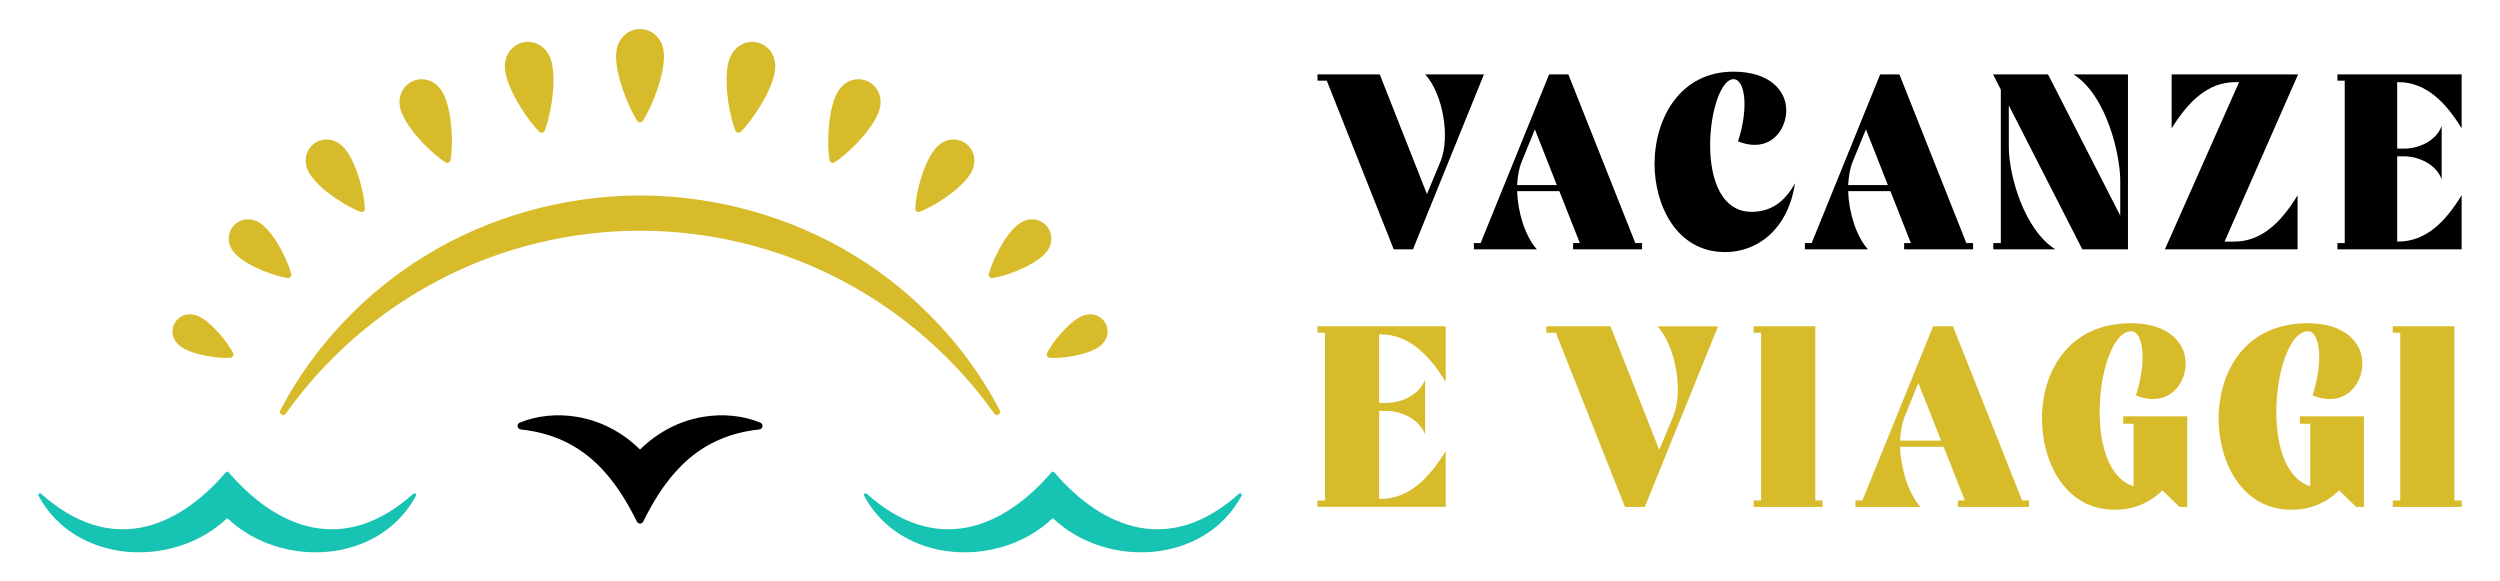
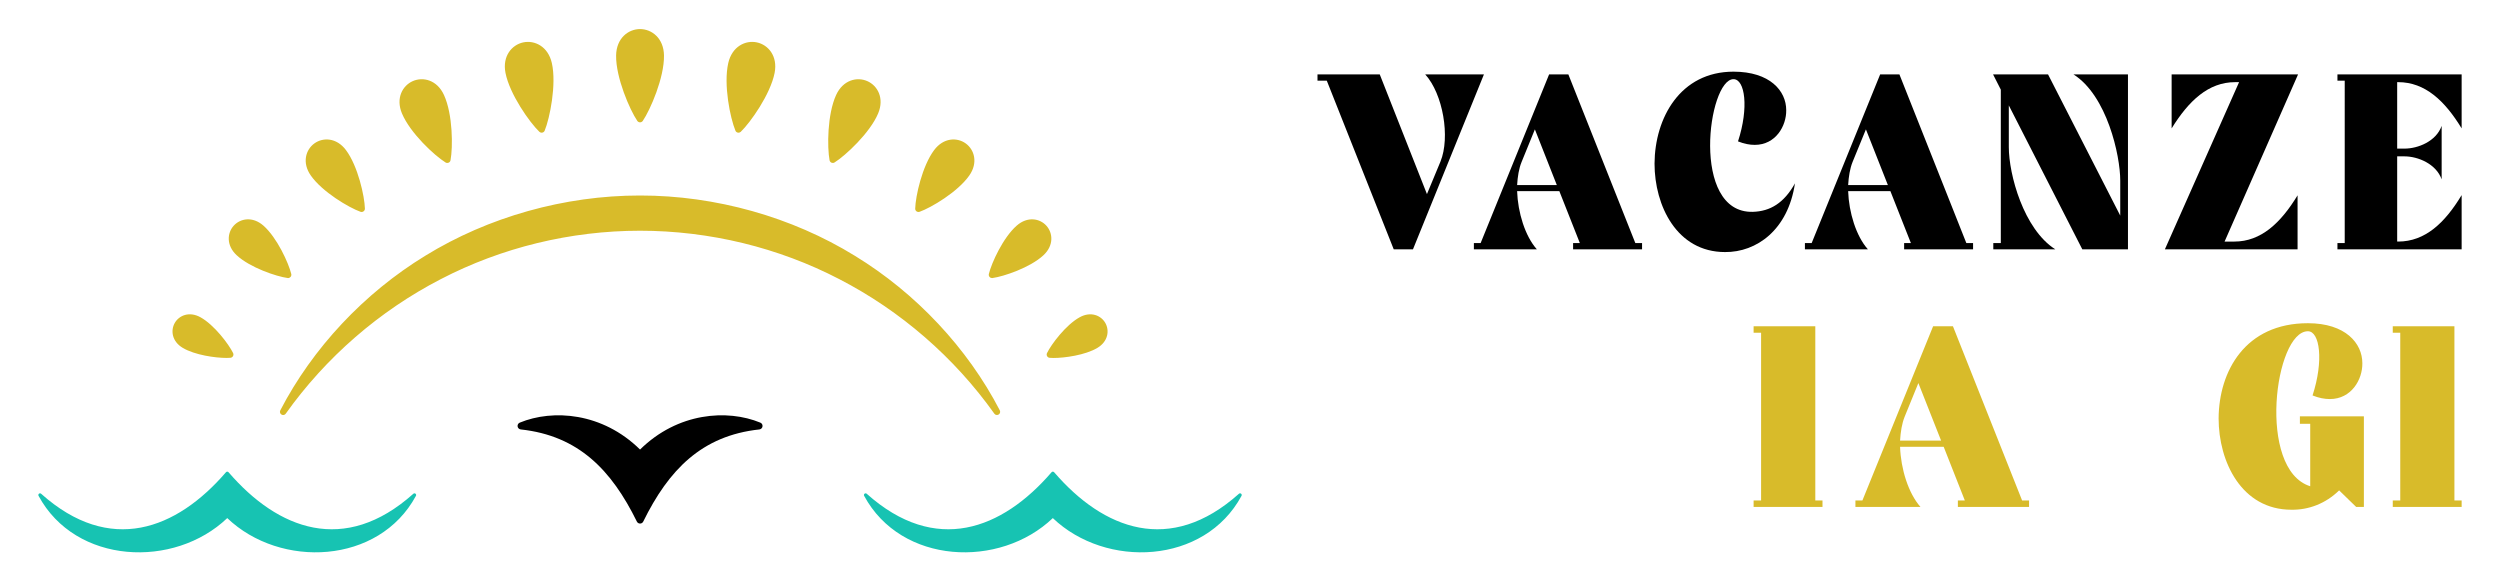
<svg xmlns="http://www.w3.org/2000/svg" version="1.1" id="Calque_1" x="0px" y="0px" width="215px" height="50px" viewBox="0 0 215 50" enable-background="new 0 0 215 50" xml:space="preserve">
  <g>
    <g>
      <g>
        <path d="M118.659,6.399l4.059,10.294l1.161-2.795c0.86-2.104,0.214-5.823-1.309-7.499h5.048l-6.102,15.042h-1.656l-5.757-14.504     h-0.799V6.399H118.659z" />
        <path d="M127.335,20.903l5.888-14.504h1.656l5.759,14.504h0.579v0.538h-5.931v-0.538h0.581l-1.765-4.468h-3.63     c0.063,1.848,0.687,3.869,1.696,5.006h-5.414v-0.538H127.335z M133.888,15.918L132,11.126l-1.139,2.794     c-0.239,0.58-0.345,1.269-0.388,1.998H133.888z" />
        <path d="M149.08,6.163c3.138,0,4.535,1.655,4.535,3.309c0.021,1.355-0.903,2.987-2.707,2.987c-0.431,0-0.903-0.085-1.439-0.3     c0.947-2.902,0.602-5.351-0.389-5.351c-2.191,0-3.719,11.538,1.657,11.41c1.503-0.043,2.684-0.753,3.63-2.45     c-0.601,4.019-3.31,5.931-6.015,5.909c-4.15,0-6.062-3.995-6.062-7.606C142.313,10.138,144.504,6.163,149.08,6.163z" />
        <path d="M155.804,20.903l5.889-14.504h1.657l5.755,14.504h0.579v0.538h-5.929v-0.538h0.581l-1.763-4.468h-3.632     c0.063,1.848,0.688,3.869,1.696,5.006h-5.414v-0.538H155.804z M162.359,15.918l-1.89-4.792l-1.144,2.794     c-0.235,0.58-0.34,1.269-0.384,1.998H162.359z" />
        <path d="M171.404,6.399h4.728l6.209,12.143v-3.01c0-2.17-1.139-7.307-4.02-9.133h4.684v15.042h-3.927l-6.32-12.377v3.588     c0,2.344,1.267,7.048,3.996,8.789h-5.33v-0.538h0.646V7.71L171.404,6.399z" />
        <path d="M186.181,21.441l6.38-14.376h-0.341c-2.302,0-3.997,1.613-5.46,3.976V6.399h10.873l-6.319,14.376h0.841     c2.3,0,3.997-1.611,5.436-3.977v4.643H186.181z" />
        <path d="M201.02,21.441v-0.538h0.626V6.938h-0.626V6.399h10.681v4.642c-1.438-2.362-3.138-3.976-5.456-3.976h-0.088v5.716h0.625     c1.16,0,2.729-0.622,3.2-1.954v4.597c-0.471-1.331-2.04-1.977-3.2-1.977h-0.625v7.328h0.088c2.318,0,4.019-1.611,5.456-3.996     v4.662H201.02z" />
      </g>
      <g>
-         <path fill="#D8BB2A" d="M113.304,43.594v-0.556h0.644V28.615h-0.644v-0.554h11.026v4.795c-1.487-2.442-3.238-4.106-5.635-4.106     h-0.09v5.901h0.644c1.197,0,2.818-0.642,3.307-2.021v4.75c-0.488-1.376-2.109-2.04-3.307-2.04h-0.644v7.567h0.09     c2.396,0,4.147-1.666,5.635-4.127v4.813H113.304z" />
-         <path fill="#D8BB2A" d="M138.503,28.062l4.195,10.631l1.197-2.887c0.889-2.175,0.222-6.013-1.353-7.744h5.213l-6.301,15.532     h-1.706l-5.946-14.979h-0.821v-0.554H138.503z" />
        <path fill="#D8BB2A" d="M150.81,28.615v-0.554h5.306v14.977h0.618v0.556h-5.924v-0.556h0.644V28.615H150.81z" />
        <path fill="#D8BB2A" d="M160.168,43.038l6.079-14.977h1.707l5.946,14.977h0.599v0.556h-6.122v-0.556h0.598l-1.819-4.615h-3.75     c0.065,1.91,0.712,3.993,1.753,5.171h-5.592v-0.556H160.168z M166.935,37.893l-1.955-4.95l-1.176,2.884     c-0.242,0.6-0.353,1.313-0.398,2.066H166.935z" />
-         <path fill="#D8BB2A" d="M183.284,27.796c3.239,0,4.68,1.729,4.68,3.438c0.026,1.396-0.931,3.085-2.794,3.085     c-0.443,0-0.932-0.088-1.485-0.309c0.975-2.997,0.623-5.523-0.4-5.523c-2.863,0-4.391,11.888,0.2,13.331v-5.369h-0.889v-0.643     h5.504v7.788h-0.667l-1.465-1.421c-1.15,1.133-2.617,1.687-4.105,1.664c-4.281,0-6.255-4.127-6.255-7.855     C175.629,31.923,177.892,27.796,183.284,27.796z" />
        <path fill="#D8BB2A" d="M198.48,27.796c3.237,0,4.682,1.729,4.682,3.438c0.022,1.396-0.933,3.085-2.797,3.085     c-0.443,0-0.931-0.088-1.486-0.309c0.978-2.997,0.623-5.523-0.398-5.523c-2.864,0-4.392,11.888,0.198,13.331v-5.369h-0.888     v-0.643h5.503v7.788h-0.666l-1.462-1.421c-1.156,1.133-2.618,1.687-4.105,1.664c-4.284,0-6.26-4.127-6.26-7.855     C190.826,31.923,193.087,27.796,198.48,27.796z" />
        <path fill="#D8BB2A" d="M205.778,28.615v-0.554h5.302v14.977h0.621v0.556h-5.923v-0.556h0.644V28.615H205.778z" />
      </g>
    </g>
    <g>
      <g>
        <path fill-rule="evenodd" clip-rule="evenodd" fill="#17C3B2" d="M90.543,40.562c0.042,0,0.084,0.015,0.112,0.049     c4.254,4.938,9.978,7.14,15.892,1.854c0.051-0.049,0.131-0.049,0.187-0.009c0.056,0.045,0.069,0.123,0.038,0.185     c-3.188,5.913-11.661,6.279-16.229,1.915c-4.564,4.364-13.038,3.998-16.227-1.915c-0.033-0.062-0.017-0.14,0.039-0.185     c0.056-0.04,0.135-0.04,0.186,0.009c5.916,5.285,11.638,3.084,15.895-1.854C90.461,40.576,90.502,40.562,90.543,40.562z" />
        <path fill-rule="evenodd" clip-rule="evenodd" fill="#17C3B2" d="M19.544,40.562c0.041,0,0.083,0.015,0.11,0.049     c4.255,4.938,9.977,7.14,15.893,1.854c0.051-0.049,0.13-0.049,0.186-0.009c0.056,0.045,0.072,0.123,0.039,0.185     c-3.188,5.913-11.661,6.279-16.228,1.915c-4.566,4.364-13.039,3.998-16.228-1.915c-0.033-0.062-0.018-0.14,0.039-0.185     c0.055-0.04,0.135-0.04,0.186,0.009c5.916,5.285,11.639,3.084,15.894-1.854C19.462,40.576,19.502,40.562,19.544,40.562z" />
      </g>
      <path d="M55.044,38.661c-3.24-3.193-7.499-3.487-10.346-2.314c-0.13,0.056-0.204,0.185-0.185,0.325    c0.02,0.14,0.128,0.241,0.269,0.26c4.969,0.535,7.806,3.487,9.989,7.925c0.052,0.105,0.154,0.169,0.273,0.169    s0.221-0.063,0.273-0.169c2.182-4.438,5.02-7.39,9.989-7.925c0.141-0.019,0.249-0.12,0.269-0.26    c0.02-0.141-0.055-0.27-0.185-0.325C62.542,35.174,58.285,35.468,55.044,38.661z" />
      <path fill-rule="evenodd" clip-rule="evenodd" fill="#D8BB2A" d="M24.349,35.693c-0.049,0-0.099-0.015-0.143-0.043    c-0.123-0.072-0.167-0.231-0.1-0.36c2.781-5.361,7.208-10.083,12.464-13.293c5.425-3.342,11.982-5.184,18.46-5.184    c0.011,0,0.019,0,0.028,0c6.48,0,13.036,1.842,18.46,5.185c5.258,3.209,9.685,7.931,12.465,13.292    c0.066,0.129,0.021,0.288-0.101,0.36c-0.12,0.077-0.283,0.045-0.367-0.072c-3.449-4.85-8.058-8.848-13.328-11.568    c-5.241-2.724-11.167-4.166-17.143-4.168c-5.976,0.002-11.904,1.444-17.144,4.168c-5.269,2.721-9.878,6.719-13.328,11.568    C24.52,35.65,24.435,35.693,24.349,35.693L24.349,35.693z M35.503,6.974c-0.882,0.386-1.486,1.467-0.934,2.783    c0.711,1.691,2.786,3.614,3.747,4.215c0.046,0.027,0.098,0.043,0.15,0.043c0.038,0,0.077-0.008,0.114-0.024    c0.086-0.038,0.148-0.115,0.165-0.209c0.21-1.113,0.202-3.94-0.561-5.608C37.59,6.873,36.385,6.586,35.503,6.974L35.503,6.974z     M27.035,12.336L27.035,12.336c-0.737,0.533-1.08,1.652-0.305,2.759c0.986,1.409,3.271,2.761,4.273,3.119    c0.03,0.012,0.063,0.018,0.095,0.018c0.059,0,0.118-0.02,0.167-0.056c0.075-0.054,0.119-0.143,0.117-0.236    c-0.028-1.063-0.598-3.657-1.629-5.032C28.944,11.825,27.773,11.8,27.035,12.336L27.035,12.336z M17.233,27.28L17.233,27.28    c-0.961-0.527-1.837-0.151-2.204,0.494c-0.368,0.646-0.247,1.593,0.696,2.148c1.04,0.613,2.795,0.86,3.762,0.86    c0.123,0,0.233-0.002,0.328-0.012c0.094-0.009,0.176-0.06,0.223-0.142s0.049-0.18,0.008-0.266    C19.68,29.612,18.424,27.935,17.233,27.28L17.233,27.28z M45.002,3.645L45.002,3.645c-0.974,0.205-1.812,1.172-1.531,2.62    c0.359,1.841,2.087,4.278,2.914,5.068c0.052,0.051,0.123,0.08,0.195,0.08c0.02,0,0.04-0.002,0.059-0.008    c0.091-0.018,0.168-0.081,0.203-0.168c0.437-1.057,1.033-3.986,0.617-5.813C47.133,3.986,45.977,3.441,45.002,3.645L45.002,3.645z     M20.099,19.41L20.099,19.41c-0.561,0.62-0.655,1.693,0.251,2.536c1.144,1.067,3.428,1.835,4.385,1.963    c0.013,0.002,0.026,0.005,0.038,0.005c0.081,0,0.156-0.035,0.211-0.095c0.063-0.07,0.087-0.165,0.065-0.256    c-0.228-0.939-1.224-3.133-2.4-4.164C21.717,18.585,20.661,18.787,20.099,19.41L20.099,19.41z M95.059,27.776L95.059,27.776    c-0.369-0.646-1.241-1.023-2.202-0.494l0,0c-1.194,0.654-2.449,2.33-2.814,3.084c-0.041,0.084-0.038,0.182,0.008,0.264    s0.13,0.135,0.223,0.142c0.095,0.012,0.207,0.014,0.328,0.014c0.967,0,2.723-0.247,3.762-0.86    C95.305,29.367,95.428,28.423,95.059,27.776L95.059,27.776z M89.989,19.411L89.989,19.411c-0.56-0.624-1.616-0.826-2.549-0.01    c-1.177,1.029-2.173,3.223-2.399,4.163c-0.021,0.091,0.002,0.187,0.065,0.255c0.054,0.061,0.131,0.095,0.21,0.095    c0.013,0,0.026,0,0.038-0.003c0.957-0.13,3.241-0.895,4.386-1.963C90.645,21.104,90.551,20.032,89.989,19.411L89.989,19.411z     M55.044,2.5L55.044,2.5c-1.005,0-2.036,0.781-2.059,2.271c-0.029,1.897,1.173,4.671,1.824,5.628    c0.053,0.075,0.141,0.122,0.235,0.122c0.093,0,0.181-0.047,0.234-0.122c0.651-0.956,1.854-3.729,1.825-5.628    C57.081,3.281,56.049,2.5,55.044,2.5L55.044,2.5z M83.054,12.337L83.054,12.337c-0.738-0.536-1.909-0.511-2.718,0.571v-0.001    c-1.031,1.377-1.602,3.969-1.629,5.034c-0.003,0.093,0.041,0.182,0.116,0.237c0.048,0.034,0.107,0.053,0.167,0.053    c0.03,0,0.064-0.005,0.096-0.017c1.002-0.358,3.284-1.71,4.272-3.119C84.134,13.99,83.792,12.87,83.054,12.337L83.054,12.337z     M65.088,3.645L65.088,3.645c-0.971-0.205-2.131,0.341-2.458,1.779c-0.422,1.853,0.168,4.726,0.617,5.814    c0.036,0.086,0.112,0.149,0.204,0.167c0.02,0.006,0.04,0.008,0.058,0.008c0.073,0,0.143-0.029,0.196-0.078    c0.826-0.792,2.555-3.229,2.913-5.07C66.899,4.816,66.062,3.85,65.088,3.645L65.088,3.645z M74.586,6.975L74.586,6.975    c-0.882-0.388-2.087-0.102-2.681,1.198c-0.764,1.668-0.771,4.497-0.562,5.611c0.018,0.092,0.08,0.168,0.165,0.207    c0.038,0.016,0.076,0.023,0.115,0.023c0.051,0,0.104-0.016,0.149-0.043c0.936-0.584,3.047-2.545,3.747-4.213    C76.073,8.44,75.468,7.36,74.586,6.975z" />
    </g>
  </g>
</svg>